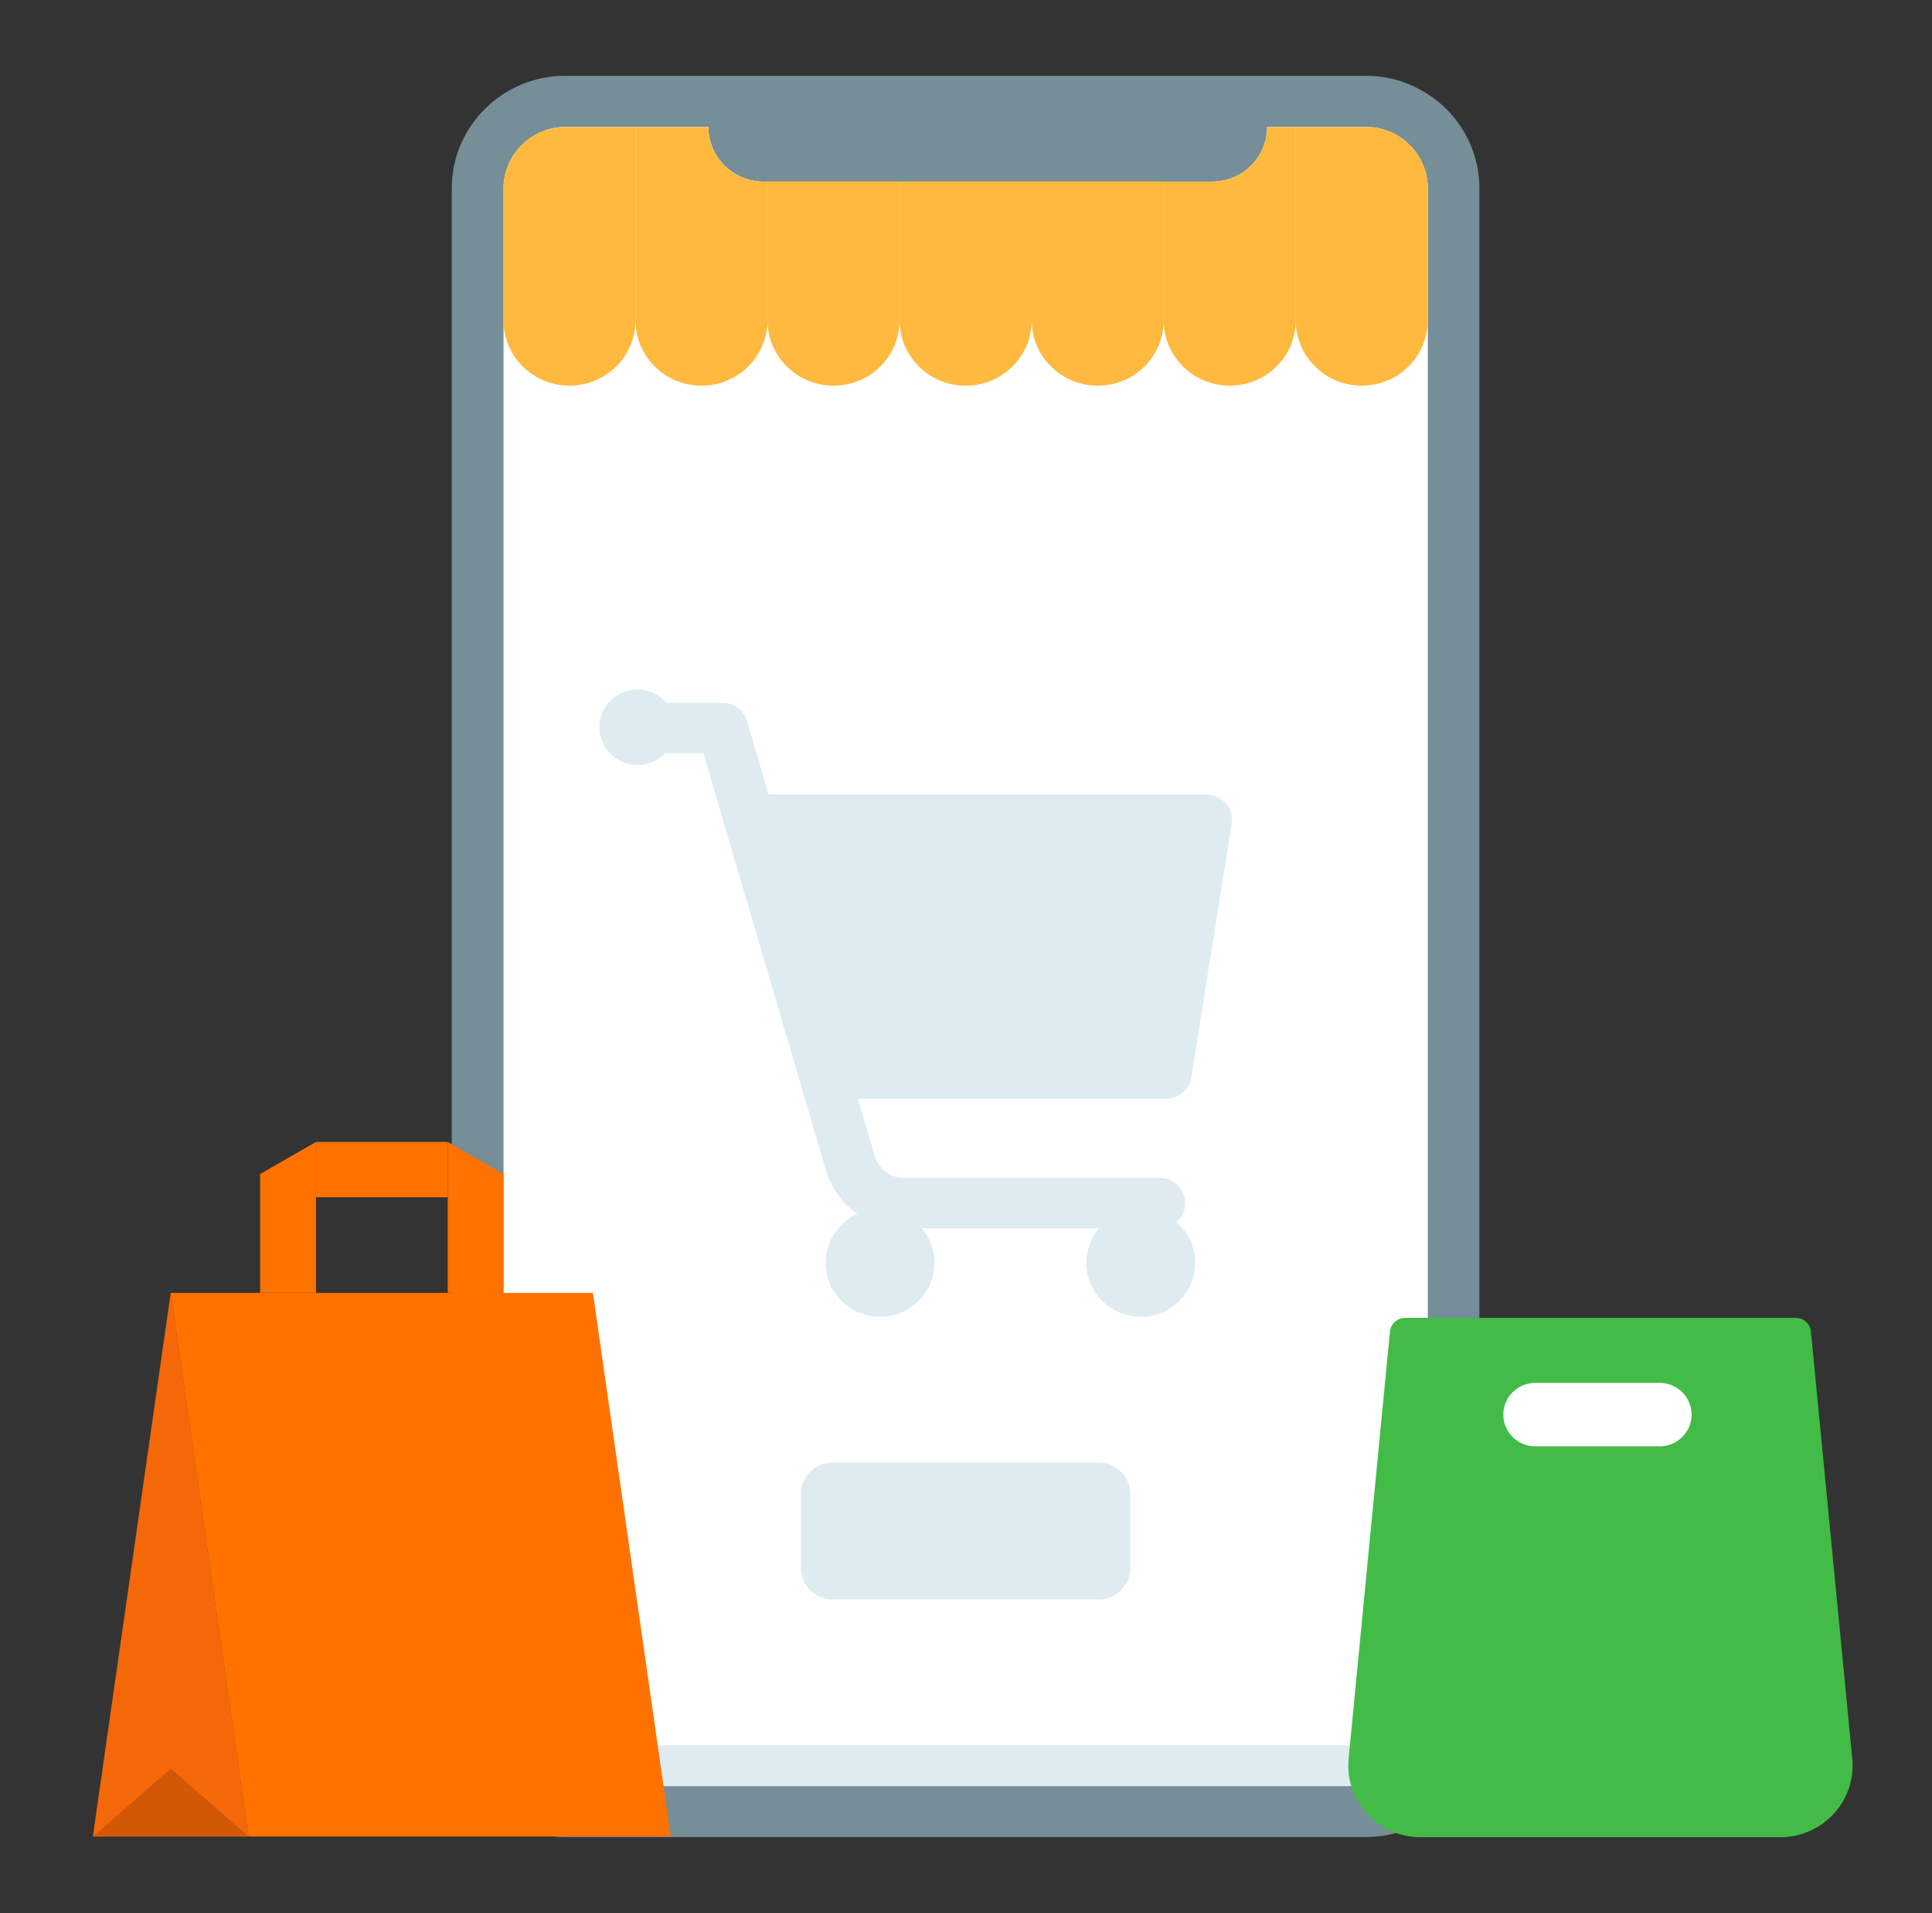
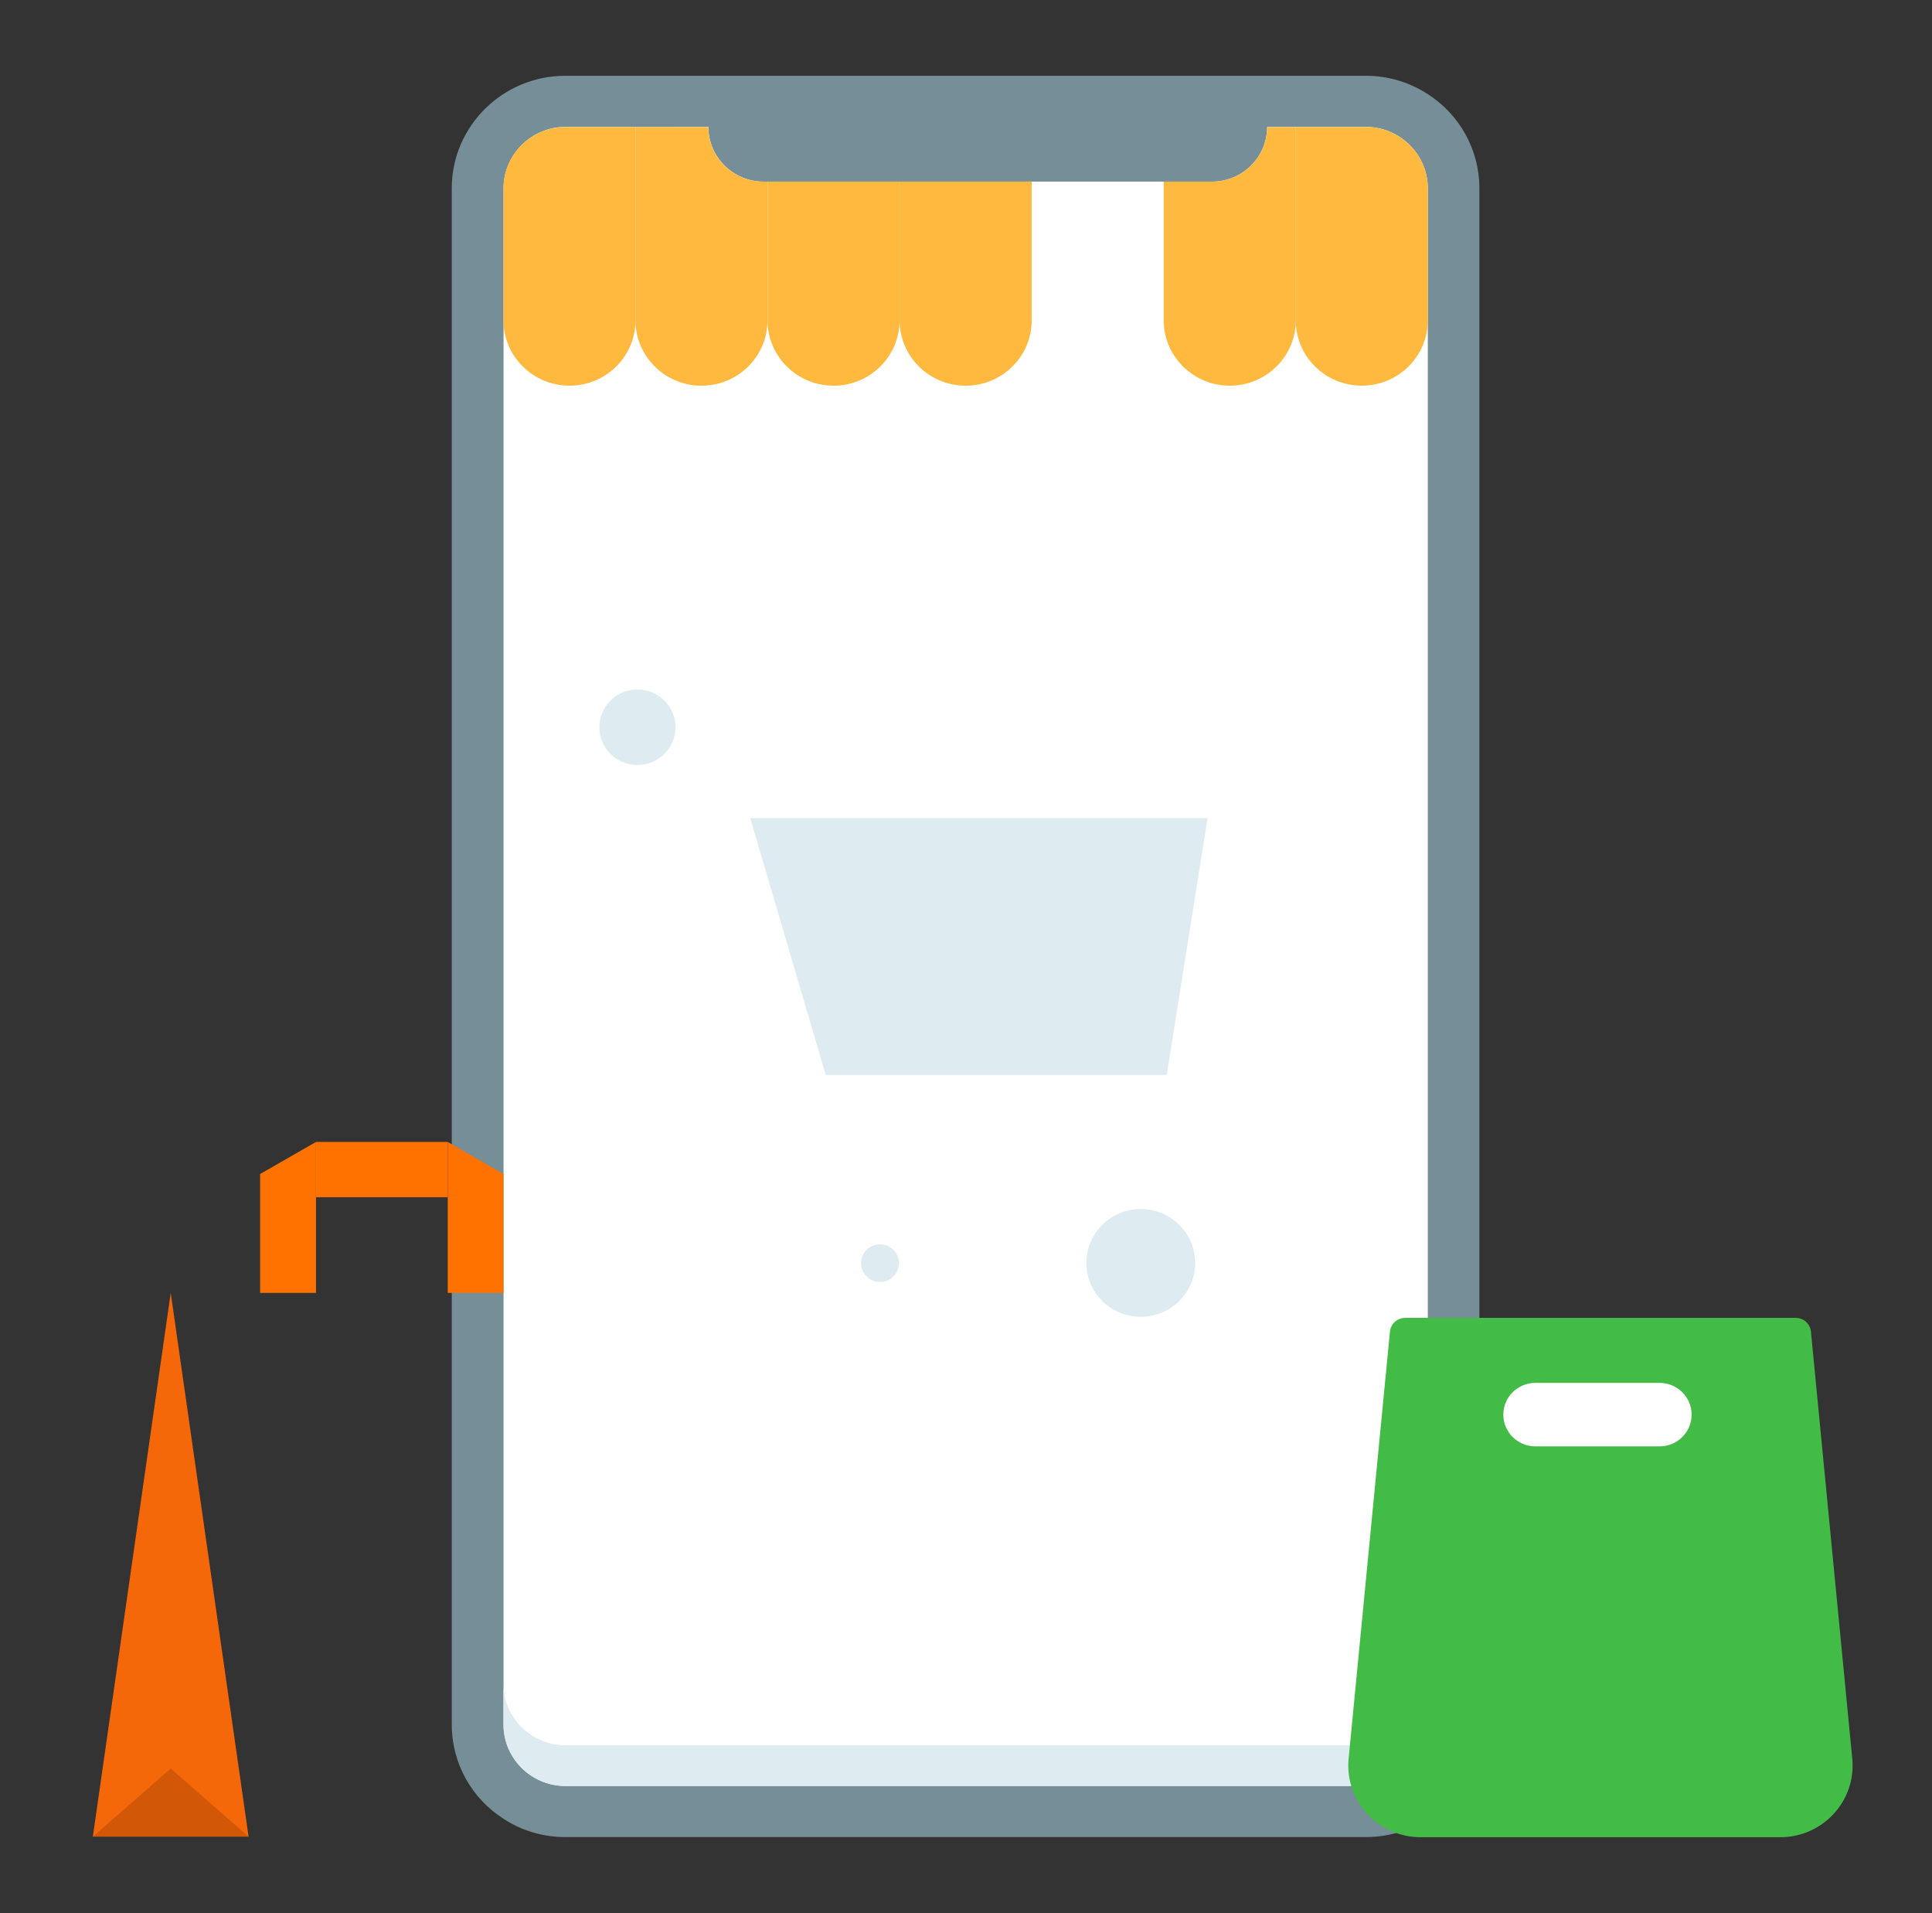
<svg xmlns="http://www.w3.org/2000/svg" width="101" height="100" viewBox="0 0 101 100" fill="none">
  <rect x="0" y="0" width="101" height="100" fill="#333333" stroke="none" />
  <path d="M77.338 9.842V90.14C77.338 93.394 74.686 96.021 71.408 96.021H29.554C28.364 96.021 27.249 95.677 26.322 95.065C24.687 94.021 23.617 92.2 23.617 90.14V9.842C23.617 6.595 26.284 3.961 29.554 3.961H71.408C72.599 3.961 73.706 4.312 74.648 4.924C76.268 5.968 77.338 7.782 77.338 9.842Z" fill="#758E97" />
  <path d="M74.643 9.842V90.14C74.643 91.909 73.189 93.349 71.41 93.349H29.556C27.778 93.349 26.324 91.909 26.324 90.14V9.842C26.324 8.081 27.778 6.633 29.556 6.633H37.031C37.031 8.207 38.327 9.491 39.909 9.491H63.364C64.961 9.491 66.242 8.207 66.242 6.633H71.41C73.189 6.633 74.643 8.081 74.643 9.842Z" fill="white" />
  <path d="M74.643 88.016V90.146C74.643 91.918 73.194 93.353 71.405 93.353H29.558C27.774 93.353 26.32 91.918 26.32 90.146V88.016C26.32 89.787 27.774 91.223 29.558 91.223H71.405C73.194 91.223 74.643 89.787 74.643 88.016Z" fill="#DEECF1" />
  <path d="M67.741 6.641V16.744C67.741 18.268 66.733 19.559 65.342 19.998C65.25 20.026 65.153 20.053 65.056 20.072C64.982 20.09 64.908 20.104 64.829 20.113C64.746 20.127 64.658 20.136 64.575 20.145C64.566 20.149 64.552 20.149 64.538 20.145C64.459 20.154 64.376 20.159 64.293 20.159H64.288C63.812 20.159 63.355 20.062 62.944 19.889C62.634 19.76 62.347 19.586 62.093 19.376C61.326 18.753 60.836 17.806 60.836 16.744V9.493H63.369C64.954 9.493 66.243 8.215 66.243 6.641H67.741Z" fill="#FFB93E" />
  <path opacity="0.05" d="M65.342 19.998C65.25 20.026 65.153 20.053 65.056 20.071C64.982 20.09 64.908 20.103 64.829 20.113C64.746 20.126 64.658 20.135 64.575 20.145C64.566 20.149 64.552 20.149 64.538 20.145C64.455 20.149 64.376 20.154 64.293 20.154H64.288C63.812 20.154 63.359 20.058 62.944 19.888C62.634 19.756 62.347 19.586 62.093 19.375C61.326 18.753 60.836 17.805 60.836 16.743V9.492H62.939V16.743C62.939 18.263 63.951 19.554 65.342 19.998Z" fill="#FFB93E" />
-   <path d="M60.837 9.492V16.743C60.837 18.63 59.293 20.159 57.388 20.159H57.382C55.478 20.159 53.934 18.63 53.934 16.743V9.492H60.837Z" fill="#FFB93E" />
  <path d="M53.935 9.492V16.743C53.935 18.63 52.391 20.159 50.486 20.159H50.48C48.575 20.159 47.031 18.63 47.031 16.743V9.492H53.935Z" fill="#FFB93E" />
  <path opacity="0.05" d="M51.531 19.996C51.204 20.098 50.849 20.155 50.482 20.155H50.476C48.573 20.155 47.031 18.628 47.031 16.743V9.492H49.129V16.743C49.129 18.264 50.138 19.553 51.531 19.996Z" fill="#FFB93E" />
  <path d="M47.028 9.492V16.743C47.028 18.63 45.484 20.159 43.58 20.159H43.574C41.669 20.159 40.125 18.63 40.125 16.743V9.492H47.028Z" fill="#FFB93E" />
  <path d="M74.642 9.845V16.741C74.642 18.627 73.098 20.157 71.193 20.157H71.187C69.282 20.157 67.738 18.627 67.738 16.741V6.641H71.406C73.193 6.641 74.642 8.075 74.642 9.845Z" fill="#FFB93E" />
  <path d="M33.224 6.641V16.741C33.224 18.627 31.68 20.157 29.775 20.157H29.769C27.864 20.157 26.32 18.627 26.32 16.741V9.845C26.32 8.075 27.769 6.641 29.555 6.641H33.224Z" fill="#FFB93E" />
  <path d="M40.123 9.493V16.744C40.123 18.63 38.579 20.159 36.675 20.159H36.67C34.766 20.159 33.223 18.63 33.223 16.744V6.641H37.026C37.026 8.215 38.321 9.493 39.906 9.493H40.123Z" fill="#FFB93E" />
  <path opacity="0.05" d="M37.728 19.995C37.396 20.097 37.046 20.154 36.679 20.154H36.673C34.765 20.154 33.223 18.626 33.223 16.741V6.641H35.326V16.741C35.326 18.269 36.335 19.558 37.728 19.995Z" fill="#FFB93E" />
  <path opacity="0.3" d="M70.99 46.11L68.903 58.949C68.747 59.89 67.929 60.585 66.963 60.585H40.314L39.551 56.781H51.407C59.119 56.781 65.685 51.241 66.924 43.703L69.191 43.857C70.344 43.935 71.177 44.976 70.99 46.11Z" fill="white" />
  <path d="M46.124 70.075C46.124 70.599 45.699 71.02 45.17 71.02C44.644 71.02 44.219 70.599 44.219 70.075C44.219 69.554 44.644 69.133 45.17 69.133C45.699 69.133 46.124 69.554 46.124 70.075Z" fill="white" />
  <path d="M63.796 70.075C63.796 70.599 63.371 71.02 62.842 71.02C62.316 71.02 61.891 70.599 61.891 70.075C61.891 69.554 62.316 69.133 62.842 69.133C63.371 69.133 63.796 69.554 63.796 70.075Z" fill="white" />
-   <path d="M59.095 78.097V81.95C59.095 82.862 58.348 83.601 57.428 83.601H43.534C42.614 83.601 41.867 82.862 41.867 81.95V78.097C41.867 77.185 42.614 76.445 43.534 76.445H57.428C58.348 76.445 59.095 77.185 59.095 78.097Z" fill="#DEECF1" />
  <path d="M16.519 59.688V67.579H13.598V61.364L16.519 59.688Z" fill="#FF7200" />
  <path d="M26.32 61.364V67.579H23.406V59.688L26.32 61.364Z" fill="#FF7200" />
  <path d="M16.52 59.688H23.401V62.577H16.52V59.688Z" fill="#FF7200" />
  <path d="M8.925 67.578L4.855 95.992H12.994L8.925 67.578Z" fill="#F5680A" />
  <path d="M4.855 95.998L8.925 92.438L12.994 95.998H4.855Z" fill="#D25807" />
-   <path d="M30.997 67.578L35.066 95.992H12.991L8.922 67.578H30.997Z" fill="#FF7200" />
  <path d="M94.671 69.6L96.832 91.923C97.046 94.124 95.298 96.029 93.065 96.029H74.269C72.036 96.029 70.289 94.124 70.502 91.923L72.663 69.6C72.703 69.193 73.047 68.883 73.46 68.883H93.874C94.287 68.883 94.632 69.193 94.671 69.6Z" fill="#42BC46" />
  <path d="M88.433 73.941C88.433 74.857 87.683 75.6 86.757 75.6H80.265C79.34 75.6 78.59 74.857 78.59 73.941C78.59 73.024 79.34 72.281 80.265 72.281H86.757C87.683 72.281 88.433 73.024 88.433 73.941Z" fill="white" />
  <path d="M60.994 56.182H43.165L39.219 42.758H63.13L60.994 56.182Z" fill="#DEECF1" />
-   <path d="M64.084 41.991C63.831 41.698 63.461 41.529 63.071 41.529H40.181L39.051 37.685C38.886 37.122 38.364 36.734 37.772 36.734H33.289C32.553 36.734 31.957 37.325 31.957 38.054C31.957 38.783 32.553 39.374 33.289 39.374H36.771L43.184 61.194C43.705 62.967 45.371 64.204 47.234 64.204H60.627C61.362 64.204 61.959 63.613 61.959 62.884C61.959 62.156 61.362 61.564 60.627 61.564H47.234C46.548 61.564 45.935 61.109 45.743 60.456L44.852 57.426H60.965C61.621 57.426 62.18 56.953 62.282 56.311L64.388 43.054C64.448 42.673 64.337 42.285 64.084 41.991ZM59.826 54.786H44.077L40.956 44.169H61.513L59.826 54.786Z" fill="#DEECF1" />
-   <path d="M46.008 68.829C47.578 68.829 48.852 67.568 48.852 66.012C48.852 64.456 47.578 63.195 46.008 63.195C44.437 63.195 43.164 64.456 43.164 66.012C43.164 67.568 44.437 68.829 46.008 68.829Z" fill="#DEECF1" />
  <path d="M59.637 68.829C61.207 68.829 62.481 67.568 62.481 66.012C62.481 64.456 61.207 63.195 59.637 63.195C58.066 63.195 56.793 64.456 56.793 66.012C56.793 67.568 58.066 68.829 59.637 68.829Z" fill="#DEECF1" />
  <path d="M46.006 67.008C46.554 67.008 46.999 66.567 46.999 66.023C46.999 65.48 46.554 65.039 46.006 65.039C45.457 65.039 45.012 65.48 45.012 66.023C45.012 66.567 45.457 67.008 46.006 67.008Z" fill="#DEECF1" />
  <path d="M59.638 67.008C60.187 67.008 60.632 66.567 60.632 66.023C60.632 65.48 60.187 65.039 59.638 65.039C59.09 65.039 58.645 65.48 58.645 66.023C58.645 66.567 59.09 67.008 59.638 67.008Z" fill="#DEECF1" />
  <path d="M33.324 39.985C34.424 39.985 35.316 39.101 35.316 38.012C35.316 36.922 34.424 36.039 33.324 36.039C32.224 36.039 31.332 36.922 31.332 38.012C31.332 39.101 32.224 39.985 33.324 39.985Z" fill="#DEECF1" />
</svg>